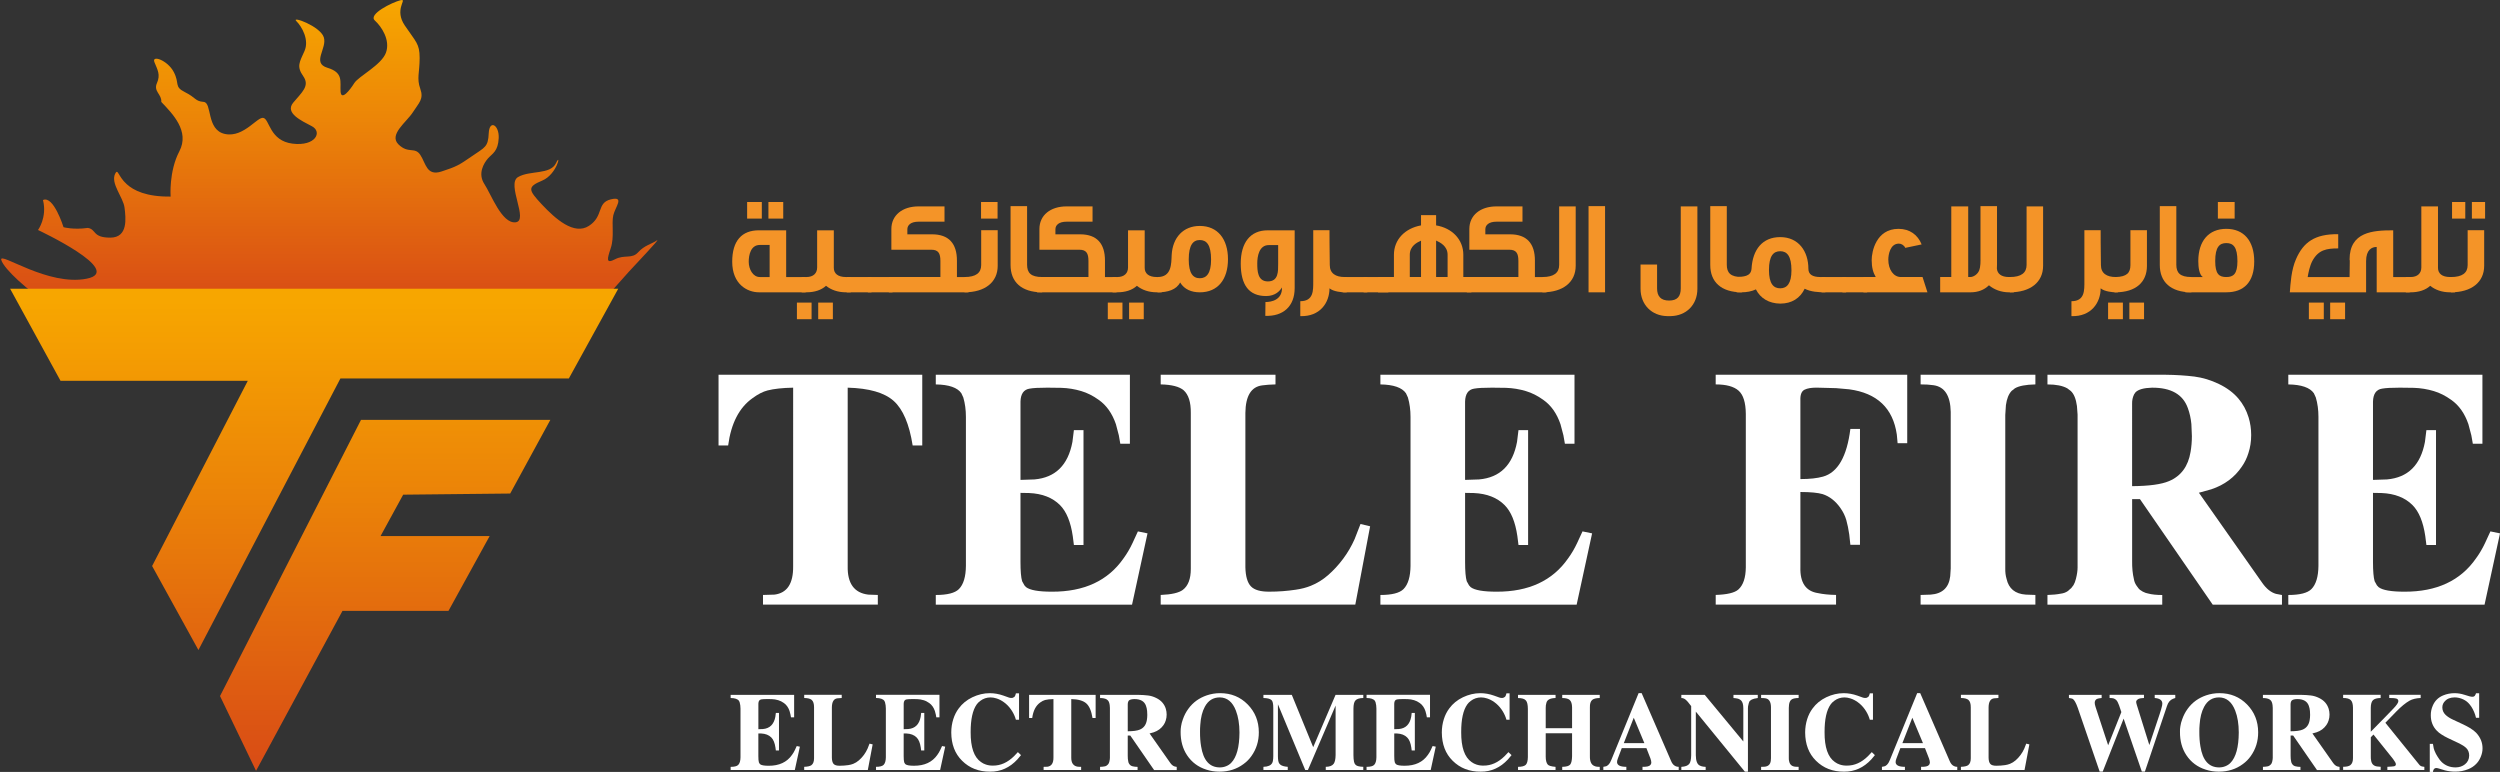
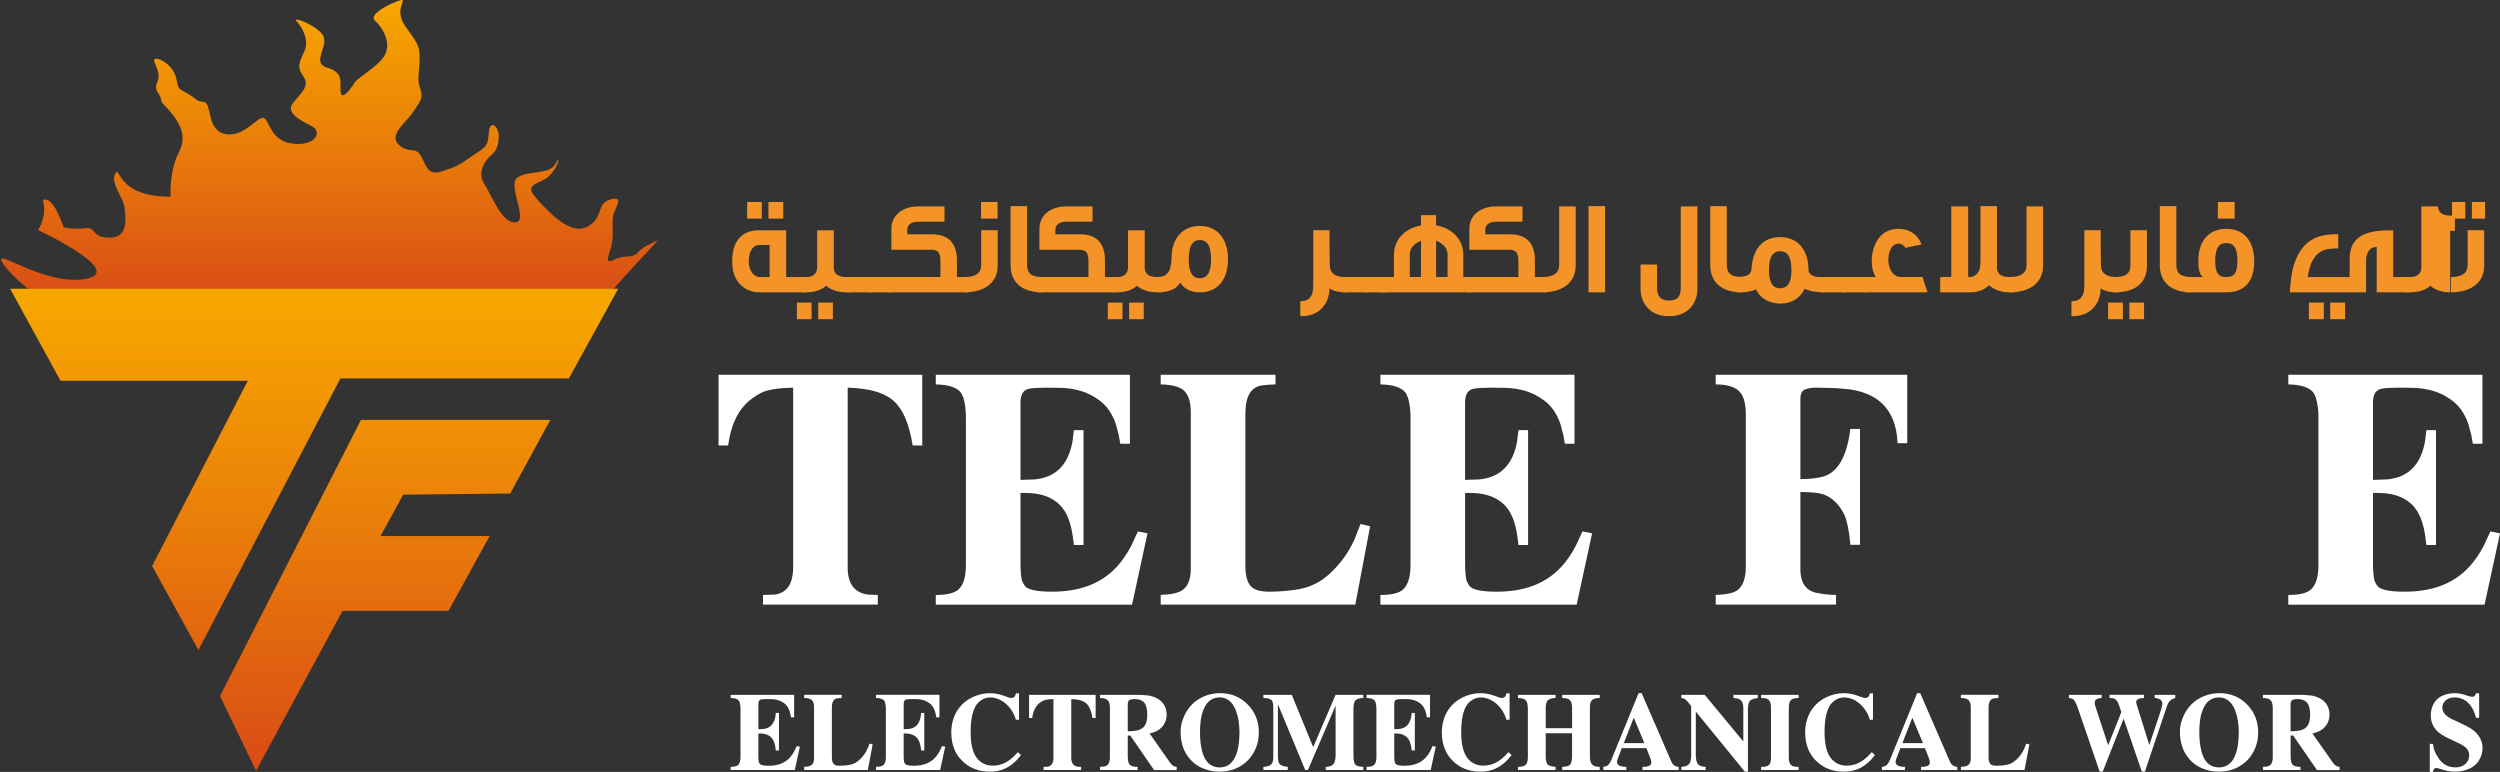
<svg xmlns="http://www.w3.org/2000/svg" xmlns:xlink="http://www.w3.org/1999/xlink" version="1.1" id="Layer_1" x="0px" y="0px" width="184.875px" height="57.083px" viewBox="0 0 184.875 57.083" enable-background="new 0 0 184.875 57.083" xml:space="preserve">
  <rect x="0" y="0" width="184.875" height="57.083" fill="#333333" stroke="none" />
  <path fill="#FFFFFF" d="M68.201,27.712v5.232h-0.71c-0.248-1.584-0.716-2.68-1.403-3.296c-0.687-0.613-1.82-0.938-3.401-0.98v13.208  c-0.024,1.269,0.481,1.968,1.517,2.096l0.711,0.025v0.715h-8.491v-0.715l0.854-0.025c0.933-0.121,1.391-0.819,1.375-2.096V28.668  c-0.795,0.016-1.426,0.085-1.892,0.205c-0.346,0.089-0.715,0.279-1.108,0.569c-0.988,0.697-1.589,1.863-1.807,3.502h-0.71v-5.232  H68.201z" />
  <path fill="#FFFFFF" d="M83.556,27.712v5.1h-0.71l-0.108-0.618l-0.216-0.823c-0.273-0.799-0.699-1.402-1.277-1.805  c-0.417-0.3-0.843-0.513-1.276-0.643c-0.482-0.146-0.975-0.226-1.482-0.242l-1.035-0.013c-0.611,0-1.048,0.023-1.313,0.072  c-0.433,0.065-0.658,0.386-0.674,0.958v5.791l1.036-0.035c1.55-0.137,2.485-1.062,2.805-2.774l0.109-0.873h0.71v8.494h-0.71  l-0.084-0.654c-0.153-1.05-0.466-1.813-0.939-2.29c-0.554-0.557-1.317-0.856-2.289-0.897l-0.638-0.011v5.101  c0,0.679,0.04,1.156,0.121,1.43l0.168,0.304l0.121,0.133c0.289,0.226,0.927,0.339,1.915,0.339c2.385,0.009,4.151-0.815,5.3-2.471  c0.248-0.34,0.469-0.716,0.662-1.128l0.396-0.86l0.711,0.146l-1.144,5.271H69.201v-0.715c0.851,0,1.42-0.146,1.71-0.436  c0.338-0.341,0.511-0.913,0.518-1.722V30.826c0-0.516-0.064-0.994-0.192-1.43l-0.145-0.315c-0.289-0.419-0.919-0.639-1.891-0.653  v-0.715H83.556z" />
  <path fill="#FFFFFF" d="M94.323,27.712v0.715c-0.377,0.009-0.707,0.032-0.987,0.072c-0.811,0.104-1.225,0.783-1.24,2.035v11.414  c0.016,0.671,0.151,1.141,0.408,1.411c0.257,0.271,0.719,0.403,1.386,0.395c0.642,0,1.284-0.048,1.926-0.144  c0.409-0.058,0.782-0.154,1.12-0.291c0.449-0.18,0.873-0.438,1.271-0.783c0.397-0.345,0.767-0.742,1.108-1.2  c0.341-0.454,0.628-0.947,0.861-1.472l0.434-1.115l0.711,0.171l-1.096,5.792H85.833v-0.715c0.802-0.033,1.349-0.158,1.637-0.376  c0.394-0.299,0.59-0.816,0.59-1.551V30.535c0.009-0.793-0.168-1.349-0.529-1.674c-0.321-0.272-0.888-0.419-1.698-0.434v-0.715  H94.323z" />
  <path fill="#FFFFFF" d="M116.434,27.712v5.1h-0.711l-0.108-0.618l-0.217-0.823c-0.273-0.799-0.698-1.402-1.277-1.805  c-0.417-0.3-0.843-0.513-1.276-0.643c-0.482-0.146-0.976-0.226-1.481-0.242l-1.035-0.013c-0.611,0-1.048,0.023-1.313,0.072  c-0.433,0.065-0.658,0.386-0.674,0.958v5.791l1.036-0.035c1.549-0.137,2.485-1.062,2.806-2.774l0.108-0.873h0.711v8.494h-0.711  l-0.083-0.654c-0.152-1.05-0.466-1.813-0.939-2.29c-0.553-0.557-1.317-0.856-2.289-0.897l-0.638-0.011v5.101  c0,0.679,0.04,1.156,0.121,1.43l0.168,0.304l0.12,0.133c0.289,0.226,0.928,0.339,1.916,0.339c2.384,0.009,4.15-0.815,5.298-2.471  c0.249-0.34,0.47-0.716,0.663-1.128l0.397-0.86l0.71,0.146l-1.143,5.271h-14.513v-0.715c0.851,0,1.42-0.146,1.71-0.436  c0.337-0.341,0.51-0.913,0.518-1.722V30.826c0-0.516-0.065-0.994-0.192-1.43l-0.145-0.315c-0.289-0.419-0.92-0.639-1.891-0.653  v-0.715H116.434z" />
  <path fill="#FFFFFF" d="M141.039,27.712v5.063h-0.711l-0.059-0.642c-0.282-1.947-1.454-3.063-3.517-3.343l-0.966-0.086l-1.408-0.037  c-0.402-0.007-0.714,0.043-0.934,0.152c-0.22,0.109-0.324,0.373-0.306,0.794v5.815c0.689,0,1.248-0.061,1.673-0.182  c1.093-0.307,1.767-1.482,2.023-3.525h0.711v8.565h-0.711l-0.083-0.762c-0.057-0.397-0.129-0.75-0.217-1.062  c-0.09-0.311-0.232-0.607-0.434-0.891c-0.361-0.518-0.8-0.861-1.314-1.03c-0.352-0.104-0.902-0.157-1.648-0.157v5.562  c-0.034,1.139,0.4,1.778,1.3,1.915c0.377,0.081,0.823,0.126,1.337,0.134v0.715h-8.899v-0.715c0.842-0.025,1.4-0.158,1.674-0.4  c0.361-0.322,0.545-0.872,0.553-1.648V30.608c-0.008-0.84-0.187-1.414-0.537-1.721c-0.349-0.308-0.913-0.46-1.691-0.46v-0.715  H141.039z" />
-   <path fill="#FFFFFF" d="M150.517,27.712v0.715c-0.715,0.015-1.22,0.112-1.517,0.291l-0.242,0.191  c-0.215,0.228-0.356,0.578-0.421,1.056l-0.047,0.726v11.345c-0.007,0.272,0.023,0.531,0.096,0.774c0.16,0.72,0.633,1.107,1.42,1.162  l0.711,0.025v0.715h-8.489v-0.715l0.747-0.025c0.866-0.063,1.349-0.521,1.445-1.367l0.036-0.569V30.462  c-0.024-1.203-0.449-1.861-1.276-1.976c-0.266-0.041-0.582-0.06-0.951-0.06v-0.715H150.517z" />
-   <path fill="#FFFFFF" d="M151.408,43.998c0.377-0.009,0.71-0.041,1-0.099c0.184-0.023,0.35-0.083,0.494-0.18l0.266-0.23l0.168-0.22  c0.072-0.121,0.132-0.276,0.181-0.472c0.081-0.324,0.12-0.602,0.12-0.836V30.656l-0.047-0.63c-0.072-0.533-0.225-0.904-0.458-1.116  l-0.253-0.191c-0.345-0.195-0.835-0.291-1.469-0.291v-0.715h8.732c0.762,0.008,1.473,0.052,2.132,0.133  c0.617,0.081,1.223,0.264,1.818,0.552c0.592,0.285,1.075,0.646,1.444,1.083c0.337,0.397,0.586,0.857,0.747,1.382  c0.128,0.42,0.192,0.855,0.192,1.309c0,0.469-0.067,0.913-0.205,1.334c-0.112,0.362-0.271,0.693-0.48,0.992  c-0.538,0.801-1.294,1.362-2.266,1.686l-0.915,0.254l4.684,6.665c0.306,0.436,0.643,0.706,1.013,0.812l0.446,0.085v0.716h-5.12  l-5.382-7.805h-0.579v4.567c-0.008,0.511,0.037,0.962,0.133,1.357c0.024,0.154,0.079,0.298,0.167,0.436l0.158,0.22  c0.072,0.096,0.182,0.183,0.332,0.261c0.147,0.076,0.282,0.123,0.402,0.14c0.266,0.072,0.611,0.108,1.035,0.108v0.716h-8.489V43.998  z M157.67,35.951c1.261-0.008,2.173-0.133,2.733-0.375c0.883-0.372,1.413-1.092,1.589-2.157c0.064-0.372,0.098-0.759,0.098-1.163  l-0.037-0.896c-0.041-0.429-0.129-0.824-0.265-1.188c-0.362-1.009-1.245-1.511-2.649-1.503c-0.602,0.016-1.007,0.129-1.216,0.339  l-0.109,0.158c-0.105,0.218-0.153,0.453-0.145,0.701V35.951z" />
  <path fill="#FFFFFF" d="M183.575,27.712v5.1h-0.71l-0.109-0.618l-0.217-0.823c-0.274-0.799-0.698-1.402-1.277-1.805  c-0.418-0.3-0.842-0.513-1.276-0.643c-0.482-0.146-0.977-0.226-1.483-0.242l-1.034-0.013c-0.611,0-1.048,0.023-1.313,0.072  c-0.433,0.065-0.658,0.386-0.674,0.958v5.791l1.036-0.035c1.55-0.137,2.485-1.062,2.806-2.774l0.108-0.873h0.71v8.494h-0.71  l-0.083-0.654c-0.153-1.05-0.467-1.813-0.94-2.29c-0.554-0.557-1.316-0.856-2.289-0.897l-0.638-0.011v5.101  c0,0.679,0.041,1.156,0.121,1.43l0.168,0.304l0.122,0.133c0.288,0.226,0.927,0.339,1.914,0.339c2.384,0.009,4.151-0.815,5.298-2.471  c0.249-0.34,0.47-0.716,0.664-1.128l0.396-0.86l0.71,0.146l-1.143,5.271H169.22v-0.715c0.851,0,1.42-0.146,1.709-0.436  c0.338-0.341,0.511-0.913,0.52-1.722V30.826c0-0.516-0.065-0.994-0.194-1.43l-0.144-0.315c-0.29-0.419-0.92-0.639-1.891-0.653  v-0.715H183.575z" />
  <path fill="#F49428" d="M56.121,21.616c-0.85,0-1.974-0.589-1.974-2.263c0-1.563,0.723-2.322,1.974-2.322h2.016v3.456h1.436v1.129  H56.121z M55.25,14.938h1.086v1.229H55.25V14.938z M56.914,18.114h-0.725c-0.675,0-0.821,0.748-0.821,1.239  c0,0.563,0.313,1.134,0.821,1.134h0.725V18.114z M56.825,14.938h1.095v1.229h-1.095V14.938z" />
  <path fill="#F49428" d="M58.932,22.375h1.084v1.229h-1.084V22.375z M62.559,21.616c-0.605,0-1.095-0.177-1.476-0.481  c-0.352,0.324-0.861,0.481-1.447,0.481h-0.352v-1.129h0.352c0.509,0,0.792-0.278,0.792-0.709v-2.747h1.232v2.774  c0,0.415,0.293,0.682,0.899,0.682h0.352v1.129H62.559z M60.506,22.375h1.085v1.229h-1.085V22.375z" />
  <rect x="62.62" y="20.487" fill="#F49428" width="1.828" height="1.13" />
  <rect x="64.175" y="20.487" fill="#F49428" width="1.828" height="1.13" />
  <path fill="#F49428" d="M65.73,21.617v-1.131h3.813v-1.191c0-0.561-0.156-0.827-0.664-0.827h-2.962v-1.534  c0-1.022,0.821-1.671,2.004-1.671h1.926v1.131H67.92c-0.567,0-0.821,0.256-0.821,0.561v0.373h1.827c1.242,0,1.839,0.688,1.839,1.938  v1.222h0.85v1.131H65.73z" />
  <path fill="#F49428" d="M71.326,21.616v-1.129c0.841,0,1.233-0.306,1.233-0.887v-2.578h1.221v2.637  C73.78,20.869,72.841,21.616,71.326,21.616 M72.548,14.938h1.222v1.229h-1.222V14.938z" />
  <path fill="#F49428" d="M74.731,19.6v-4.357h1.222v4.328c0,0.601,0.275,0.915,1.115,0.915v1.13  C75.532,21.616,74.731,20.849,74.731,19.6" />
  <path fill="#F49428" d="M76.678,21.617v-1.131h3.813v-1.191c0-0.561-0.157-0.827-0.664-0.827h-2.962v-1.534  c0-1.022,0.821-1.671,2.003-1.671h1.926v1.131h-1.926c-0.566,0-0.82,0.256-0.82,0.561v0.373h1.828c1.241,0,1.837,0.688,1.837,1.938  v1.222h0.85v1.131H76.678z" />
  <path fill="#F49428" d="M81.922,22.375h1.084v1.229h-1.084V22.375z M85.549,21.616c-0.606,0-1.096-0.177-1.476-0.481  c-0.352,0.324-0.86,0.481-1.447,0.481h-0.353v-1.129h0.353c0.508,0,0.792-0.278,0.792-0.709v-2.747h1.232v2.774  c0,0.415,0.293,0.682,0.899,0.682h0.352v1.129H85.549z M83.496,22.375h1.085v1.229h-1.085V22.375z" />
  <path fill="#F49428" d="M88.727,21.617c-0.605,0-1.142-0.208-1.456-0.728c-0.284,0.541-0.909,0.728-1.663,0.728v-1.131  c1.037,0,1.008-0.975,1.037-1.625c0.068-1.297,0.859-2.153,2.081-2.153c1.331,0,2.083,0.983,2.083,2.459  C90.81,20.653,90.067,21.617,88.727,21.617 M88.727,17.75c-0.488,0-0.82,0.354-0.82,1.438c0,1.033,0.323,1.388,0.82,1.388  c0.5,0,0.832-0.366,0.832-1.377C89.559,18.104,89.227,17.75,88.727,17.75" />
-   <path fill="#F49428" d="M93.57,23.356l0.011-1.021c0.469,0,1.251-0.167,1.222-1.081c-0.147,0.244-0.48,0.638-1.174,0.638  c-1.271,0-1.876-0.816-1.876-2.409c0-1.546,0.713-2.451,1.984-2.451h2.004v4.271C95.742,22.668,94.872,23.407,93.57,23.356   M94.52,18.124h-0.694c-0.714,0-0.851,0.826-0.851,1.339c0,0.531,0.009,1.348,0.782,1.348c0.792,0,0.763-0.749,0.763-1.299V18.124z" />
  <path fill="#F49428" d="M99.432,21.617c-0.167,0-0.813-0.04-1.116-0.296c0,1.054-0.693,2.105-2.16,2.057v-1.104  c0.998,0,0.958-0.815,0.958-1.484v-3.768h1.202c0,0,0,1.683,0.021,2.578c0,0.62,0.439,0.886,1.096,0.886h0.156v1.131H99.432z" />
  <rect x="99.287" y="20.487" fill="#F49428" width="1.827" height="1.13" />
  <rect x="100.841" y="20.487" fill="#F49428" width="1.828" height="1.13" />
  <path fill="#F49428" d="M101.909,21.617v-1.131h1.172v-1.644c0-1.133,0.821-1.958,2.004-2.175v-0.757h1.115v0.757  c1.183,0.197,2.013,1.042,2.013,2.175v1.644h0.596v1.131H101.909z M105.085,17.798c-0.293,0.127-0.831,0.395-0.831,1.044v1.644  h0.831V17.798z M107.05,18.842c0-0.649-0.557-0.917-0.85-1.053v2.696h0.85V18.842z" />
  <path fill="#F49428" d="M108.472,21.617v-1.131h3.813v-1.191c0-0.561-0.156-0.827-0.665-0.827h-2.962v-1.534  c0-1.022,0.821-1.671,2.004-1.671h1.926v1.131h-1.926c-0.567,0-0.821,0.256-0.821,0.561v0.373h1.829  c1.241,0,1.837,0.688,1.837,1.938v1.222h0.85v1.131H108.472z" />
  <path fill="#F49428" d="M114.068,21.617v-1.131c0.841,0,1.233-0.314,1.233-0.895v-4.329h1.222v4.396  C116.522,20.868,115.583,21.617,114.068,21.617" />
  <rect x="117.473" y="15.243" fill="#F49428" width="1.221" height="6.374" />
  <path fill="#F49428" d="M123.547,23.377c-0.117,0-0.176,0.009-0.264,0c-1.134-0.021-1.965-0.837-1.965-2.026V19.56h1.223v1.761  c0,0.591,0.274,0.905,0.89,0.905c0.614,0,0.861-0.314,0.861-0.905v-6.059h1.23v6.099C125.521,22.55,124.691,23.356,123.547,23.377" />
  <path fill="#F49428" d="M126.474,19.6v-4.357h1.222v4.328c0,0.601,0.274,0.915,1.115,0.915v1.13  C127.275,21.616,126.474,20.849,126.474,19.6" />
  <path fill="#F49428" d="M133.456,21.351c-0.333,0.697-0.949,1.101-1.809,1.101c-0.831-0.011-1.467-0.393-1.798-1.053  c-0.304,0.148-0.675,0.217-1.076,0.217h-0.351v-1.129c0.479-0.031,1.056-0.021,1.104-0.612c0.077-1.426,0.812-2.341,2.121-2.341  c1.36,0,2.083,1.052,2.083,2.341c0,0.413,0.292,0.612,0.899,0.612h0.352v1.129C134.471,21.616,133.915,21.585,133.456,21.351   M131.646,18.578c-0.498,0-0.831,0.344-0.831,1.387c0,1.014,0.333,1.356,0.831,1.356c0.499,0,0.832-0.354,0.832-1.327  C132.479,18.921,132.145,18.578,131.646,18.578" />
  <rect x="134.691" y="20.487" fill="#F49428" width="1.83" height="1.13" />
  <rect x="136.248" y="20.487" fill="#F49428" width="1.828" height="1.13" />
  <path fill="#F49428" d="M137.803,21.617v-1.131h0.909c-0.194-0.326-0.301-0.7-0.301-1.259c0-0.611,0.322-2.304,1.984-2.304  c0.832,0,1.426,0.443,1.71,1.152c-0.292,0.067-1.212,0.254-1.212,0.254c-0.079-0.187-0.283-0.314-0.469-0.314  c-0.655,0-0.783,0.827-0.783,1.183c0,0.747,0.392,1.288,0.929,1.288h1.603l0.362,1.131H137.803z" />
  <path fill="#F49428" d="M148.569,21.617c-0.586,0-1.114-0.208-1.476-0.514h-0.019c-0.334,0.336-0.811,0.514-1.349,0.514h-2.249  v-1.131h0.822v-5.224h1.251v5.224h0.155c0.235,0,0.528-0.198,0.646-0.463c0.126-0.325,0.107-0.679,0.107-1.003v-3.777h1.222v4.317  c0,0.107,0,0.208-0.009,0.296c0.03,0.383,0.322,0.63,0.898,0.63h0.353v1.131H148.569z" />
  <path fill="#F49428" d="M148.634,21.617v-1.131c0.841,0,1.232-0.314,1.232-0.895v-4.329h1.221v4.396  C151.087,20.868,150.149,21.617,148.634,21.617" />
  <path fill="#F49428" d="M156.457,21.617c-0.166,0-0.811-0.04-1.114-0.296c0,1.054-0.694,2.105-2.16,2.057v-1.104  c0.997,0,0.957-0.815,0.957-1.484v-3.768h1.203c0,0,0,1.683,0.02,2.578c0,0.62,0.439,0.886,1.094,0.886h0.157v1.131H156.457z" />
  <path fill="#F49428" d="M155.893,22.375h1.095v1.229h-1.095V22.375z M156.461,21.616h-0.098v-1.129h0.098  c0.819-0.021,1.084-0.315,1.084-0.887v-2.578h1.221v2.637C158.766,20.86,157.956,21.607,156.461,21.616 M157.466,22.375h1.086v1.229  h-1.086V22.375z" />
  <path fill="#F49428" d="M159.717,19.6v-4.357h1.222v4.328c0,0.601,0.273,0.915,1.114,0.915v1.13  C160.519,21.616,159.717,20.849,159.717,19.6" />
  <path fill="#F49428" d="M164.636,21.616h-3.03v-1.129h1.291c-0.264-0.178-0.333-0.72-0.333-1.183c0-1.477,0.763-2.381,2.073-2.381  c1.301,0,2.063,0.896,2.063,2.411S165.946,21.616,164.636,21.616 M164.636,17.976c-0.499,0-0.821,0.286-0.821,1.328  c0,0.975,0.294,1.183,0.821,1.183c0.518,0,0.822-0.218,0.822-1.171C165.458,18.262,165.145,17.976,164.636,17.976 M164.011,14.938  h1.241v1.229h-1.241V14.938z" />
  <path fill="#F49428" d="M175.757,21.616v-3.354c-0.364,0-0.784,0.206-0.784,1.054v2.3h-5.639c0.048-0.638,0.105-1.671,0.459-2.459  c0.538-1.231,1.369-1.86,3.118-1.839v1.052c-0.859,0-1.466,0.099-1.917,0.935c-0.185,0.354-0.293,0.877-0.342,1.183h3.099  c0.021-1.3,0.021-1.26,0-1.289c0-2.057,1.719-2.167,3.226-2.167v3.456h1.221v1.129H175.757z M170.741,22.375h1.104v1.229h-1.104  V22.375z M172.316,22.375h1.103v1.229h-1.103V22.375z" />
-   <path fill="#F49428" d="M181.189,21.617c-0.606,0-1.096-0.178-1.476-0.482c-0.352,0.324-0.861,0.482-1.448,0.482h-0.352v-1.131  h0.352c0.509,0,0.793-0.277,0.793-0.708v-4.516h1.232v4.543c0,0.415,0.292,0.681,0.899,0.681h0.352v1.131H181.189z" />
+   <path fill="#F49428" d="M181.189,21.617c-0.606,0-1.096-0.178-1.476-0.482c-0.352,0.324-0.861,0.482-1.448,0.482h-0.352v-1.131  h0.352c0.509,0,0.793-0.277,0.793-0.708v-4.516h1.232c0,0.415,0.292,0.681,0.899,0.681h0.352v1.131H181.189z" />
  <path fill="#F49428" d="M181.25,21.616v-1.129c0.841,0,1.233-0.306,1.233-0.887v-2.578h1.222v2.637  C183.704,20.869,182.765,21.616,181.25,21.616 M181.329,14.938h0.978v1.229h-0.978V14.938z M182.796,14.938h0.976v1.229h-0.976  V14.938z" />
  <g>
    <defs>
      <path id="SVGID_1_" d="M29.604,0.02c-0.599,0.154-2.394,1.029-1.887,1.494c0.506,0.463,1.151,1.441,0.829,2.368    s-2.026,1.75-2.348,2.265c-0.323,0.515-0.967,1.338-1.013,0.618c-0.046-0.721,0.23-1.392-0.966-1.751    c-1.198-0.36,0-1.441-0.277-2.265c-0.276-0.823-2.44-1.597-2.025-1.185c0.414,0.413,0.966,1.391,0.598,2.214    c-0.368,0.823-0.598,1.133-0.092,1.854c0.507,0.72-0.092,1.184-0.736,1.956c-0.645,0.771,0.599,1.338,1.381,1.75    c0.782,0.411,0.276,1.494-1.427,1.286c-1.704-0.205-1.704-1.801-2.164-1.904c-0.217-0.05-0.557,0.281-1,0.611    c-0.498,0.367-1.125,0.737-1.855,0.573c-1.381-0.309-0.919-2.316-1.564-2.368c-0.645-0.052-0.553-0.309-1.381-0.721    c-0.829-0.412-0.368-0.618-0.829-1.493s-1.657-1.286-1.427-0.721c0.23,0.567,0.46,0.927,0.184,1.545    c-0.276,0.618,0.368,0.824,0.322,1.39c0.829,0.875,2.118,2.161,1.335,3.655c-0.783,1.492-0.645,3.346-0.645,3.346    c-1.789,0.023-2.725-0.446-3.244-0.915c-0.657-0.593-0.648-1.186-0.854-0.783c-0.368,0.721,0.598,1.75,0.691,2.522    c0.092,0.771,0.276,2.213-1.059,2.213c-1.335,0-1.013-0.618-1.658-0.72c-1.059,0.155-1.796-0.052-1.796-0.052    s-0.735-2.368-1.519-2.009C3.5,16.082,2.81,17.009,2.81,17.009s6.492,3.036,3.591,3.602c-1.426,0.278-3.021-0.215-4.251-0.708    C0.88,19.393,0,18.882,0.094,19.221c0.184,0.67,2.071,2.368,3.453,3.191c0,0,39.916,0.824,40.56,0.258    c0.645-0.566,1.98-2.111,2.395-2.574s2.439-2.573,2.071-2.315c-0.368,0.257-0.921,0.36-1.381,0.875    c-0.459,0.514-1.012,0.154-1.703,0.514c-0.69,0.36-0.598,0-0.322-0.823c0.276-0.823,0.046-1.801,0.184-2.419    c0.138-0.618,0.875-1.442-0.184-1.184c-1.06,0.257-0.507,1.233-1.611,1.956c-1.105,0.721-2.487-0.516-3.5-1.596    c-1.012-1.082-1.059-1.287,0.046-1.751c1.105-0.464,1.428-2.162,1.013-1.288c-0.415,0.876-1.934,0.515-2.809,1.031    c-0.875,0.514,0.829,3.242-0.184,3.345c-1.013,0.104-1.795-2.058-2.302-2.831c-0.506-0.771-0.046-1.545,0.276-1.906    c0.323-0.358,0.737-0.513,0.783-1.49c0.046-0.979-0.69-1.391-0.737-0.361c-0.046,1.029-0.276,1.029-1.243,1.699    s-1.15,0.772-2.256,1.132c-1.105,0.36-1.15-0.618-1.565-1.235c-0.414-0.616-0.875-0.051-1.611-0.771    c-0.736-0.722,0.598-1.647,1.059-2.369c0.46-0.72,0.829-0.978,0.552-1.75c-0.276-0.771-0.046-1.184-0.046-2.264    c0-1.081-0.275-1.185-1.105-2.42C29.168,0.742,30.029,0,29.723,0C29.693,0,29.655,0.007,29.604,0.02" />
    </defs>
    <clipPath id="SVGID_2_">
      <use xlink:href="#SVGID_1_" overflow="visible" />
    </clipPath>
    <linearGradient id="SVGID_3_" gradientUnits="userSpaceOnUse" x1="-48.014" y1="427.343" x2="-47.795" y2="427.343" gradientTransform="matrix(0 104.58 104.58 0 -44667.164 5021.286)">
      <stop offset="0" style="stop-color:#F7A600" />
      <stop offset="0.401" style="stop-color:#EB8308" />
      <stop offset="0.946" style="stop-color:#D94D15" />
      <stop offset="1" style="stop-color:#D94D15" />
    </linearGradient>
    <rect clip-path="url(#SVGID_2_)" fill="url(#SVGID_3_)" width="48.94" height="23.237" />
  </g>
  <g>
    <defs>
      <polygon id="SVGID_4_" points="26.696,31.05 16.271,51.473 18.934,57.002 25.326,45.176 33.164,45.176 36.208,39.644     28.141,39.644 29.815,36.581 37.729,36.497 40.698,31.05   " />
    </defs>
    <clipPath id="SVGID_5_">
      <use xlink:href="#SVGID_4_" overflow="visible" />
    </clipPath>
    <linearGradient id="SVGID_6_" gradientUnits="userSpaceOnUse" x1="-49.162" y1="427.916" x2="-48.943" y2="427.916" gradientTransform="matrix(0 154.002 154.002 0 -65871.453 7593.011)">
      <stop offset="0" style="stop-color:#F7A600" />
      <stop offset="0.424" style="stop-color:#EB8308" />
      <stop offset="1" style="stop-color:#D94D15" />
    </linearGradient>
    <rect x="16.271" y="31.05" clip-path="url(#SVGID_5_)" fill="url(#SVGID_6_)" width="24.428" height="25.952" />
  </g>
  <g>
    <defs>
      <polygon id="SVGID_7_" points="0.747,21.35 4.475,28.159 18.325,28.159 11.249,41.857 14.673,48.069 25.174,27.987 42.067,27.987     45.72,21.35   " />
    </defs>
    <clipPath id="SVGID_8_">
      <use xlink:href="#SVGID_7_" overflow="visible" />
    </clipPath>
    <linearGradient id="SVGID_9_" gradientUnits="userSpaceOnUse" x1="-49.162" y1="428.056" x2="-48.943" y2="428.056" gradientTransform="matrix(0 154.002 154.002 0 -65898.328 7593.011)">
      <stop offset="0" style="stop-color:#F7A600" />
      <stop offset="0.424" style="stop-color:#EB8308" />
      <stop offset="1" style="stop-color:#D94D15" />
    </linearGradient>
    <rect x="0.747" y="21.35" clip-path="url(#SVGID_8_)" fill="url(#SVGID_9_)" width="44.974" height="26.719" />
  </g>
  <path fill="#FFFFFF" d="M58.726,51.383v1.666h-0.232l-0.036-0.199l-0.07-0.271c-0.09-0.262-0.229-0.457-0.417-0.59  c-0.137-0.097-0.276-0.169-0.417-0.209c-0.158-0.048-0.32-0.075-0.485-0.08l-0.338-0.004c-0.2,0-0.343,0.008-0.429,0.023  c-0.142,0.021-0.215,0.125-0.22,0.313v1.893l0.338-0.013c0.506-0.044,0.812-0.346,0.918-0.906l0.036-0.285h0.232v2.776h-0.232  l-0.028-0.213c-0.051-0.344-0.153-0.594-0.308-0.748c-0.181-0.184-0.431-0.28-0.748-0.295L56.08,54.24v1.667  c0,0.221,0.012,0.377,0.04,0.469l0.055,0.098l0.039,0.044c0.094,0.074,0.304,0.11,0.625,0.11c0.781,0.004,1.358-0.267,1.733-0.808  c0.082-0.11,0.154-0.234,0.217-0.368l0.129-0.282l0.233,0.047l-0.375,1.725h-4.745v-0.233c0.278,0,0.464-0.048,0.559-0.142  c0.111-0.112,0.167-0.3,0.17-0.565v-3.599c0-0.169-0.021-0.326-0.063-0.469l-0.047-0.103c-0.095-0.137-0.3-0.209-0.619-0.213v-0.234  H58.726z" />
  <path fill="#FFFFFF" d="M62.245,51.383v0.234c-0.123,0.003-0.231,0.011-0.323,0.024c-0.265,0.034-0.4,0.256-0.405,0.666v3.73  c0.005,0.218,0.049,0.373,0.133,0.461c0.085,0.088,0.235,0.132,0.453,0.128c0.21,0,0.419-0.017,0.63-0.046  c0.135-0.02,0.256-0.052,0.366-0.096c0.147-0.059,0.286-0.145,0.416-0.257s0.251-0.241,0.363-0.392  c0.111-0.148,0.205-0.309,0.281-0.48l0.142-0.364l0.232,0.056l-0.358,1.893H59.47v-0.233c0.263-0.011,0.441-0.052,0.536-0.124  c0.128-0.097,0.193-0.266,0.193-0.507v-3.769c0.002-0.26-0.055-0.442-0.172-0.548c-0.106-0.091-0.291-0.139-0.556-0.143v-0.234  H62.245z" />
  <path fill="#FFFFFF" d="M69.473,51.383v1.666H69.24l-0.035-0.199l-0.07-0.271c-0.089-0.262-0.229-0.457-0.418-0.59  c-0.136-0.097-0.275-0.169-0.417-0.209c-0.157-0.048-0.319-0.075-0.484-0.08l-0.338-0.004c-0.201,0-0.343,0.008-0.43,0.023  c-0.141,0.021-0.215,0.125-0.22,0.313v1.893l0.339-0.013c0.507-0.044,0.813-0.346,0.917-0.906l0.036-0.285h0.231v2.776h-0.231  l-0.028-0.213c-0.05-0.344-0.153-0.594-0.307-0.748c-0.181-0.184-0.432-0.28-0.749-0.295l-0.209-0.003v1.667  c0,0.221,0.013,0.377,0.039,0.469l0.056,0.098l0.04,0.044c0.094,0.074,0.303,0.11,0.625,0.11c0.779,0.004,1.357-0.267,1.732-0.808  c0.082-0.11,0.154-0.234,0.217-0.368l0.129-0.282l0.233,0.047l-0.375,1.725H64.78v-0.233c0.279,0,0.464-0.048,0.56-0.142  c0.11-0.112,0.167-0.3,0.169-0.565v-3.599c0-0.169-0.021-0.326-0.063-0.469l-0.047-0.103c-0.095-0.137-0.301-0.209-0.619-0.213  v-0.234H69.473z" />
  <path fill="#FFFFFF" d="M75.358,51.27v1.955h-0.232l-0.051-0.162c-0.076-0.213-0.184-0.418-0.323-0.614  c-0.151-0.212-0.325-0.387-0.52-0.525c-0.171-0.123-0.349-0.215-0.535-0.274c-0.157-0.052-0.308-0.076-0.453-0.076  c-0.28,0.003-0.531,0.088-0.751,0.255c-0.11,0.081-0.197,0.168-0.261,0.257c-0.303,0.423-0.455,1.109-0.452,2.064  c-0.005,1.114,0.249,1.848,0.764,2.202c0.11,0.08,0.23,0.145,0.362,0.186c0.166,0.056,0.34,0.082,0.524,0.078  c0.561,0.007,1.082-0.228,1.562-0.7l0.28-0.297l0.232,0.222l-0.264,0.313c-0.567,0.614-1.24,0.918-2.02,0.91  c-0.837,0.007-1.529-0.265-2.075-0.809c-0.527-0.519-0.794-1.215-0.798-2.086c0-0.344,0.049-0.673,0.149-0.987  c0.092-0.295,0.227-0.561,0.402-0.795c0.257-0.351,0.594-0.626,1.011-0.826c0.418-0.198,0.845-0.301,1.284-0.301  c0.338,0,0.676,0.061,1.011,0.179l0.402,0.144c0.058,0.021,0.117,0.031,0.178,0.031c0.076,0.006,0.148-0.018,0.216-0.071  l0.043-0.043l0.039-0.078l0.023-0.072l0.02-0.078H75.358z" />
  <path fill="#FFFFFF" d="M81.022,51.383v1.711h-0.231c-0.082-0.517-0.234-0.876-0.458-1.076c-0.224-0.202-0.596-0.31-1.113-0.321  v4.316c-0.007,0.416,0.159,0.644,0.498,0.687l0.232,0.008v0.233h-2.775v-0.233l0.28-0.008c0.304-0.04,0.454-0.269,0.448-0.687  v-4.316c-0.26,0.005-0.466,0.028-0.618,0.067c-0.112,0.03-0.234,0.092-0.362,0.185c-0.322,0.229-0.52,0.61-0.591,1.146h-0.231  v-1.711H81.022z" />
  <path fill="#FFFFFF" d="M81.349,56.708c0.123-0.004,0.232-0.013,0.327-0.032c0.061-0.008,0.114-0.027,0.161-0.061l0.087-0.074  l0.055-0.069c0.024-0.04,0.044-0.093,0.06-0.156c0.025-0.106,0.039-0.196,0.039-0.273v-3.695l-0.015-0.206  c-0.024-0.175-0.074-0.297-0.151-0.364l-0.082-0.063c-0.112-0.063-0.272-0.095-0.48-0.095v-0.234h2.855  c0.249,0.004,0.48,0.018,0.697,0.045c0.201,0.024,0.399,0.085,0.593,0.18c0.195,0.094,0.353,0.212,0.472,0.354  c0.111,0.131,0.193,0.28,0.245,0.45c0.042,0.137,0.062,0.281,0.062,0.43c0,0.152-0.021,0.296-0.067,0.434  c-0.036,0.119-0.089,0.229-0.156,0.326c-0.176,0.262-0.423,0.444-0.741,0.551l-0.299,0.082l1.532,2.181  c0.099,0.141,0.209,0.229,0.33,0.263l0.146,0.029v0.233h-1.673l-1.76-2.551h-0.189v1.493c-0.003,0.166,0.012,0.314,0.043,0.444  c0.007,0.049,0.025,0.097,0.055,0.144l0.051,0.069c0.023,0.031,0.059,0.061,0.109,0.086c0.048,0.026,0.092,0.04,0.132,0.044  c0.086,0.024,0.199,0.037,0.338,0.037v0.233h-2.775V56.708z M83.396,54.078c0.412-0.003,0.71-0.044,0.894-0.124  c0.289-0.12,0.462-0.356,0.52-0.703c0.021-0.122,0.032-0.25,0.032-0.382l-0.013-0.292c-0.013-0.141-0.041-0.269-0.086-0.389  c-0.117-0.33-0.407-0.495-0.866-0.491c-0.197,0.005-0.33,0.042-0.398,0.11l-0.035,0.053c-0.034,0.071-0.05,0.146-0.047,0.229V54.078  z" />
  <path fill="#FFFFFF" d="M87.34,53.706c0.024-0.167,0.068-0.337,0.133-0.512c0.1-0.287,0.232-0.542,0.398-0.768  c0.173-0.244,0.382-0.452,0.625-0.628c0.221-0.154,0.468-0.281,0.74-0.375c0.318-0.108,0.648-0.164,0.992-0.164  c0.813,0,1.494,0.279,2.04,0.836c0.546,0.557,0.82,1.24,0.822,2.054c0.003,0.662-0.181,1.251-0.55,1.766  c-0.161,0.229-0.355,0.423-0.583,0.587c-0.502,0.375-1.094,0.562-1.776,0.562c-0.344,0-0.668-0.049-0.972-0.15  c-0.607-0.193-1.082-0.547-1.425-1.064c-0.322-0.483-0.481-1.062-0.477-1.731C87.307,53.974,87.317,53.836,87.34,53.706   M88.742,54.117c-0.003,0.39,0.023,0.748,0.078,1.069c0.163,1.039,0.624,1.562,1.382,1.564c0.165,0,0.322-0.029,0.471-0.09  c0.148-0.059,0.274-0.142,0.376-0.251c0.398-0.41,0.602-1.154,0.61-2.237c-0.002-0.632-0.091-1.172-0.264-1.62  c-0.249-0.647-0.647-0.973-1.193-0.979c-0.49,0-0.86,0.232-1.106,0.694c-0.189,0.349-0.301,0.791-0.334,1.328  C88.746,53.777,88.739,53.951,88.742,54.117" />
  <path fill="#FFFFFF" d="M95.528,51.383l1.583,3.87l1.654-3.87h2.051v0.234c-0.286,0.004-0.48,0.066-0.583,0.183  c-0.095,0.103-0.143,0.301-0.146,0.598v3.441c0,0.199,0.015,0.363,0.043,0.496c0.04,0.184,0.149,0.294,0.327,0.328  c0.096,0.024,0.216,0.04,0.358,0.044v0.233H98.04v-0.233c0.283-0.004,0.479-0.078,0.587-0.227c0.088-0.123,0.136-0.336,0.141-0.642  v-3.663l-2.046,4.765h-0.201l-2.019-4.859v3.85c0.003,0.267,0.035,0.441,0.098,0.526l0.075,0.084  c0.107,0.091,0.292,0.146,0.554,0.166v0.233H93.43v-0.233l0.233-0.024c0.271-0.051,0.425-0.186,0.465-0.402  c0.02-0.104,0.031-0.221,0.031-0.35v-3.568c0.002-0.318-0.042-0.516-0.134-0.595c-0.111-0.096-0.309-0.146-0.595-0.15v-0.234H95.528  z" />
  <path fill="#FFFFFF" d="M105.749,51.383v1.666h-0.233l-0.035-0.199l-0.071-0.271c-0.09-0.262-0.229-0.457-0.417-0.59  c-0.137-0.097-0.276-0.169-0.417-0.209c-0.158-0.048-0.319-0.075-0.484-0.08l-0.339-0.004c-0.2,0-0.343,0.008-0.429,0.023  c-0.142,0.021-0.216,0.125-0.22,0.313v1.893l0.339-0.013c0.505-0.044,0.812-0.346,0.917-0.906l0.036-0.285h0.232v2.776h-0.232  l-0.028-0.213c-0.05-0.344-0.152-0.594-0.307-0.748c-0.181-0.184-0.431-0.28-0.748-0.295l-0.208-0.003v1.667  c0,0.221,0.012,0.377,0.04,0.469l0.055,0.098l0.039,0.044c0.094,0.074,0.304,0.11,0.625,0.11c0.78,0.004,1.357-0.267,1.732-0.808  c0.083-0.11,0.155-0.234,0.217-0.368l0.129-0.282l0.233,0.047l-0.374,1.725h-4.744v-0.233c0.278,0,0.465-0.048,0.559-0.142  c0.111-0.112,0.167-0.3,0.17-0.565v-3.599c0-0.169-0.021-0.326-0.063-0.469l-0.048-0.103c-0.094-0.137-0.3-0.209-0.618-0.213v-0.234  H105.749z" />
  <path fill="#FFFFFF" d="M111.634,51.27v1.955h-0.233l-0.051-0.162c-0.076-0.213-0.184-0.418-0.323-0.614  c-0.151-0.212-0.326-0.387-0.519-0.525c-0.171-0.123-0.349-0.215-0.535-0.274c-0.157-0.052-0.308-0.076-0.453-0.076  c-0.281,0.003-0.531,0.088-0.752,0.255c-0.11,0.081-0.197,0.168-0.259,0.257c-0.305,0.423-0.456,1.109-0.453,2.064  c-0.005,1.114,0.25,1.848,0.764,2.202c0.11,0.08,0.23,0.145,0.361,0.186c0.166,0.056,0.341,0.082,0.524,0.078  c0.561,0.007,1.083-0.228,1.563-0.7l0.28-0.297l0.232,0.222l-0.263,0.313c-0.568,0.614-1.24,0.918-2.021,0.91  c-0.837,0.007-1.528-0.265-2.075-0.809c-0.527-0.519-0.793-1.215-0.798-2.086c0-0.344,0.05-0.673,0.149-0.987  c0.092-0.295,0.226-0.561,0.402-0.795c0.257-0.351,0.594-0.626,1.012-0.826c0.417-0.198,0.844-0.301,1.283-0.301  c0.339,0,0.676,0.061,1.011,0.179l0.401,0.144c0.059,0.021,0.118,0.031,0.178,0.031c0.075,0.006,0.147-0.018,0.216-0.071  l0.043-0.043l0.039-0.078l0.024-0.072l0.02-0.078H111.634z" />
  <path fill="#FFFFFF" d="M115.034,51.383v0.234c-0.396,0.011-0.622,0.128-0.677,0.354c-0.037,0.121-0.054,0.247-0.051,0.379v1.5  h1.949v-1.539c-0.003-0.259-0.061-0.441-0.173-0.547c-0.1-0.093-0.286-0.143-0.555-0.146v-0.234h2.774v0.234  c-0.27,0.004-0.456,0.052-0.56,0.143c-0.118,0.105-0.175,0.289-0.168,0.551v3.609c-0.006,0.383,0.099,0.622,0.315,0.716  c0.084,0.042,0.168,0.064,0.256,0.065l0.157,0.006v0.233h-2.774v-0.233c0.308-0.006,0.506-0.063,0.591-0.173  c0.086-0.108,0.131-0.314,0.137-0.614v-1.695h-1.949v1.721c0,0.276,0.05,0.475,0.149,0.591c0.074,0.087,0.267,0.144,0.578,0.171  v0.233h-2.775v-0.233c0.278-0.004,0.467-0.052,0.569-0.148c0.101-0.098,0.154-0.287,0.159-0.568v-3.573  c-0.002-0.302-0.049-0.506-0.138-0.612c-0.1-0.126-0.297-0.188-0.591-0.188v-0.234H115.034z" />
  <path fill="#FFFFFF" d="M118.735,56.674c0.039-0.007,0.077-0.021,0.113-0.047l0.09-0.071c0.051-0.053,0.092-0.109,0.126-0.166  l0.099-0.21l2.011-4.921h0.226l2.172,5.006c0.059,0.144,0.133,0.254,0.226,0.327l0.097,0.061l0.118,0.042l0.127,0.012v0.234h-2.677  v-0.234c0.307,0.006,0.5-0.037,0.578-0.132l0.047-0.07c0.016-0.04,0.026-0.077,0.027-0.114c-0.001-0.087-0.025-0.189-0.066-0.305  l-0.296-0.76h-1.824l-0.294,0.779c-0.039,0.098-0.058,0.186-0.055,0.266c0.016,0.225,0.245,0.336,0.688,0.336v0.234h-1.701v-0.234  L118.735,56.674z M120.081,54.953h1.52l-0.784-1.878L120.081,54.953z" />
  <path fill="#FFFFFF" d="M126.064,51.383l2.855,3.449v-2.454c0-0.271-0.052-0.461-0.158-0.573l-0.086-0.068  c-0.058-0.035-0.11-0.06-0.159-0.072c-0.086-0.022-0.195-0.039-0.326-0.047v-0.234h1.798v0.234  c-0.204,0.028-0.354,0.066-0.448,0.115l-0.106,0.072c-0.059,0.046-0.097,0.116-0.115,0.207c-0.045,0.162-0.065,0.284-0.059,0.366  v4.685h-0.228l-3.626-4.44v3.229c0.004,0.414,0.1,0.665,0.288,0.758l0.122,0.051c0.08,0.026,0.187,0.042,0.318,0.048v0.233h-1.799  v-0.233c0.29-0.017,0.484-0.091,0.587-0.222c0.089-0.116,0.136-0.326,0.141-0.635v-3.636c-0.18-0.249-0.328-0.415-0.444-0.503  l-0.087-0.052l-0.102-0.035l-0.095-0.008v-0.234H126.064z" />
  <path fill="#FFFFFF" d="M133.009,51.383v0.234c-0.234,0.004-0.399,0.036-0.496,0.095l-0.079,0.063  c-0.07,0.075-0.117,0.188-0.136,0.346l-0.016,0.237v3.707c-0.004,0.091,0.008,0.174,0.031,0.255c0.052,0.233,0.208,0.36,0.464,0.38  l0.232,0.008v0.233h-2.775v-0.233l0.245-0.008c0.283-0.021,0.44-0.171,0.471-0.448l0.013-0.187v-3.781  c-0.007-0.395-0.147-0.609-0.418-0.646c-0.086-0.014-0.189-0.02-0.311-0.02v-0.234H133.009z" />
  <path fill="#FFFFFF" d="M138.506,51.27v1.955h-0.233l-0.052-0.162c-0.076-0.213-0.184-0.418-0.322-0.614  c-0.152-0.212-0.325-0.387-0.52-0.525c-0.17-0.123-0.349-0.215-0.535-0.274c-0.157-0.052-0.308-0.076-0.453-0.076  c-0.281,0.003-0.531,0.088-0.752,0.255c-0.11,0.081-0.197,0.168-0.259,0.257c-0.305,0.423-0.456,1.109-0.453,2.064  c-0.006,1.114,0.249,1.848,0.763,2.202c0.11,0.08,0.231,0.145,0.362,0.186c0.167,0.056,0.34,0.082,0.525,0.078  c0.561,0.007,1.082-0.228,1.562-0.7l0.28-0.297l0.23,0.222l-0.262,0.313c-0.567,0.614-1.239,0.918-2.02,0.91  c-0.838,0.007-1.529-0.265-2.076-0.809c-0.527-0.519-0.794-1.215-0.799-2.086c0-0.344,0.051-0.673,0.149-0.987  c0.093-0.295,0.226-0.561,0.403-0.795c0.256-0.351,0.594-0.626,1.011-0.826c0.418-0.198,0.846-0.301,1.284-0.301  c0.34,0,0.676,0.061,1.012,0.179l0.401,0.144c0.058,0.021,0.118,0.031,0.177,0.031c0.076,0.006,0.148-0.018,0.217-0.071l0.043-0.043  l0.039-0.078l0.023-0.072l0.021-0.078H138.506z" />
  <path fill="#FFFFFF" d="M139.336,56.674c0.039-0.007,0.078-0.021,0.113-0.047l0.091-0.071c0.05-0.053,0.091-0.109,0.126-0.166  l0.099-0.21l2.01-4.921H142l2.173,5.006c0.058,0.144,0.134,0.254,0.225,0.327l0.099,0.061l0.118,0.042l0.125,0.012v0.234h-2.677  v-0.234c0.306,0.006,0.5-0.037,0.578-0.132l0.048-0.07c0.015-0.04,0.024-0.077,0.027-0.114c-0.003-0.087-0.024-0.189-0.067-0.305  l-0.296-0.76h-1.822l-0.295,0.779c-0.039,0.098-0.058,0.186-0.055,0.266c0.016,0.225,0.245,0.336,0.688,0.336v0.234h-1.7v-0.234  L139.336,56.674z M140.682,54.953h1.52l-0.785-1.878L140.682,54.953z" />
  <path fill="#FFFFFF" d="M147.784,51.383v0.234c-0.123,0.003-0.231,0.011-0.322,0.024c-0.266,0.034-0.401,0.256-0.406,0.666v3.73  c0.005,0.218,0.049,0.373,0.134,0.461c0.083,0.088,0.234,0.132,0.453,0.128c0.209,0,0.42-0.017,0.63-0.046  c0.134-0.02,0.254-0.052,0.365-0.096c0.148-0.059,0.286-0.145,0.417-0.257c0.129-0.112,0.25-0.241,0.361-0.392  c0.112-0.148,0.206-0.309,0.281-0.48l0.142-0.364l0.233,0.056l-0.358,1.893h-4.705v-0.233c0.262-0.011,0.442-0.052,0.537-0.124  c0.128-0.097,0.192-0.266,0.192-0.507v-3.769c0.002-0.26-0.054-0.442-0.172-0.548c-0.106-0.091-0.291-0.139-0.557-0.143v-0.234  H147.784z" />
  <path fill="#FFFFFF" d="M155.416,51.383v0.234c-0.162,0.016-0.276,0.038-0.342,0.066c-0.107,0.051-0.164,0.144-0.17,0.281  c0,0.086,0.021,0.187,0.06,0.306l0.934,2.843l0.976-2.454l-0.17-0.504c-0.065-0.187-0.138-0.32-0.216-0.396l-0.098-0.071  l-0.111-0.047c-0.064-0.014-0.157-0.021-0.275-0.024v-0.234h2.543v0.234c-0.176,0.003-0.315,0.027-0.414,0.071l-0.063,0.044  c-0.071,0.055-0.104,0.117-0.1,0.185c0,0.044,0.02,0.122,0.055,0.238l0.918,2.942l0.764-2.292c0.083-0.249,0.145-0.458,0.181-0.63  c0.01-0.044,0.016-0.095,0.016-0.15c-0.005-0.245-0.193-0.381-0.563-0.408v-0.234h1.521v0.234l-0.17,0.059  c-0.211,0.084-0.356,0.261-0.441,0.527l-1.636,4.859h-0.225l-1.347-3.92l-1.547,3.92h-0.225l-1.621-4.721  c-0.132-0.37-0.256-0.59-0.375-0.661l-0.099-0.032l-0.178-0.031v-0.234H155.416z" />
  <path fill="#FFFFFF" d="M161.239,53.706c0.023-0.167,0.067-0.337,0.134-0.512c0.1-0.287,0.232-0.542,0.397-0.768  c0.173-0.244,0.383-0.452,0.626-0.628c0.221-0.154,0.468-0.281,0.74-0.375c0.317-0.108,0.65-0.164,0.992-0.164  c0.814,0,1.494,0.279,2.041,0.836c0.545,0.557,0.819,1.24,0.822,2.054c0.003,0.662-0.181,1.251-0.55,1.766  c-0.161,0.229-0.355,0.423-0.582,0.587c-0.501,0.375-1.095,0.562-1.777,0.562c-0.345,0-0.668-0.049-0.971-0.15  c-0.607-0.193-1.082-0.547-1.426-1.064c-0.323-0.483-0.481-1.062-0.476-1.731C161.204,53.974,161.215,53.836,161.239,53.706   M162.641,54.117c-0.003,0.39,0.023,0.748,0.078,1.069c0.162,1.039,0.622,1.562,1.382,1.564c0.166,0,0.322-0.029,0.47-0.09  c0.147-0.059,0.274-0.142,0.376-0.251c0.4-0.41,0.602-1.154,0.61-2.237c-0.001-0.632-0.089-1.172-0.262-1.62  c-0.25-0.647-0.648-0.973-1.193-0.979c-0.49,0-0.86,0.232-1.106,0.694c-0.189,0.349-0.3,0.791-0.335,1.328  C162.644,53.777,162.638,53.951,162.641,54.117" />
  <path fill="#FFFFFF" d="M167.341,56.708c0.123-0.004,0.232-0.013,0.327-0.032c0.06-0.008,0.113-0.027,0.161-0.061l0.088-0.074  l0.055-0.069c0.023-0.04,0.042-0.093,0.059-0.156c0.026-0.106,0.039-0.196,0.039-0.273v-3.695l-0.015-0.206  c-0.023-0.175-0.074-0.297-0.15-0.364l-0.083-0.063c-0.112-0.063-0.271-0.095-0.479-0.095v-0.234h2.855  c0.249,0.004,0.48,0.018,0.695,0.045c0.202,0.024,0.399,0.085,0.595,0.18c0.194,0.094,0.353,0.212,0.472,0.354  c0.112,0.131,0.19,0.28,0.245,0.45c0.042,0.137,0.063,0.281,0.063,0.43c0,0.152-0.021,0.296-0.068,0.434  c-0.036,0.119-0.089,0.229-0.157,0.326c-0.176,0.262-0.422,0.444-0.74,0.551l-0.3,0.082l1.532,2.181  c0.101,0.141,0.211,0.229,0.331,0.263l0.146,0.029v0.233h-1.672l-1.761-2.551h-0.188v1.493c-0.003,0.166,0.013,0.314,0.044,0.444  c0.008,0.049,0.025,0.097,0.055,0.144l0.051,0.069c0.022,0.031,0.06,0.061,0.108,0.086c0.049,0.026,0.093,0.04,0.132,0.044  c0.087,0.024,0.2,0.037,0.338,0.037v0.233h-2.774V56.708z M169.387,54.078c0.413-0.003,0.71-0.044,0.894-0.124  c0.288-0.12,0.461-0.356,0.519-0.703c0.022-0.122,0.032-0.25,0.032-0.382l-0.012-0.292c-0.013-0.141-0.042-0.269-0.086-0.389  c-0.117-0.33-0.407-0.495-0.866-0.491c-0.198,0.005-0.33,0.042-0.397,0.11l-0.036,0.053c-0.035,0.071-0.051,0.146-0.047,0.229  V54.078z" />
-   <path fill="#FFFFFF" d="M176.049,51.383v0.234c-0.271,0.004-0.46,0.059-0.567,0.16c-0.105,0.102-0.159,0.288-0.163,0.557v1.778  l1.078-1.098l0.604-0.626c0.24-0.249,0.359-0.434,0.358-0.546l-0.015-0.071l-0.037-0.057c-0.044-0.048-0.139-0.075-0.28-0.087  l-0.342-0.011v-0.234h2.323v0.234c-0.34,0.016-0.615,0.083-0.819,0.197c-0.289,0.162-0.618,0.431-0.988,0.808l-0.803,0.828  l2.493,3.083c0.068,0.094,0.163,0.148,0.288,0.161l0.102,0.013v0.233h-2.736v-0.233l0.275-0.017l0.174-0.016  c0.119-0.011,0.177-0.062,0.181-0.155c0.001-0.075-0.068-0.206-0.209-0.393l-1.449-1.806l-0.196,0.199v1.445  c-0.001,0.091,0.004,0.179,0.02,0.256c0.036,0.271,0.184,0.424,0.445,0.461l0.265,0.024v0.233h-2.776v-0.233  c0.258,0,0.437-0.043,0.539-0.126c0.129-0.106,0.192-0.281,0.189-0.524v-3.723c-0.004-0.277-0.061-0.465-0.171-0.566  c-0.109-0.101-0.294-0.15-0.557-0.15v-0.234H176.049z" />
  <path fill="#FFFFFF" d="M179.915,55.007l0.059,0.329l0.059,0.184c0.063,0.157,0.144,0.312,0.241,0.459  c0.105,0.168,0.201,0.294,0.288,0.373c0.276,0.265,0.62,0.398,1.034,0.398c0.271-0.003,0.501-0.08,0.69-0.23  c0.202-0.161,0.305-0.375,0.31-0.647c0-0.229-0.073-0.415-0.22-0.56c-0.129-0.119-0.294-0.229-0.496-0.328l-0.863-0.408  c-0.154-0.075-0.308-0.159-0.46-0.258c-0.141-0.087-0.257-0.181-0.346-0.276c-0.301-0.304-0.453-0.688-0.453-1.15  c-0.003-0.24,0.045-0.479,0.145-0.708c0.151-0.356,0.407-0.611,0.771-0.761c0.262-0.108,0.542-0.164,0.839-0.164  c0.249,0,0.491,0.041,0.724,0.116c0.305,0.104,0.504,0.153,0.599,0.15c0.037,0.003,0.073-0.005,0.109-0.023l0.06-0.04  c0.023-0.024,0.042-0.055,0.058-0.094l0.039-0.104h0.233v1.818h-0.233c-0.071-0.304-0.188-0.576-0.34-0.816  c-0.081-0.119-0.158-0.215-0.232-0.289c-0.134-0.133-0.295-0.234-0.482-0.305c-0.172-0.067-0.351-0.101-0.531-0.101  c-0.158,0-0.302,0.027-0.432,0.079c-0.093,0.036-0.173,0.089-0.245,0.161c-0.155,0.142-0.231,0.311-0.229,0.505  c0.003,0.209,0.08,0.39,0.233,0.54c0.133,0.13,0.313,0.249,0.539,0.354l0.774,0.361c0.168,0.079,0.331,0.166,0.493,0.262  c0.191,0.116,0.344,0.232,0.457,0.349c0.321,0.342,0.479,0.729,0.477,1.159c0,0.216-0.046,0.429-0.139,0.643  c-0.083,0.201-0.196,0.371-0.337,0.512c-0.163,0.166-0.354,0.293-0.575,0.381c-0.307,0.125-0.632,0.188-0.976,0.185  c-0.255,0-0.507-0.032-0.756-0.095l-0.417-0.127c-0.097-0.032-0.177-0.048-0.24-0.048c-0.128,0.014-0.205,0.109-0.228,0.29h-0.233  v-2.076H179.915z" />
</svg>